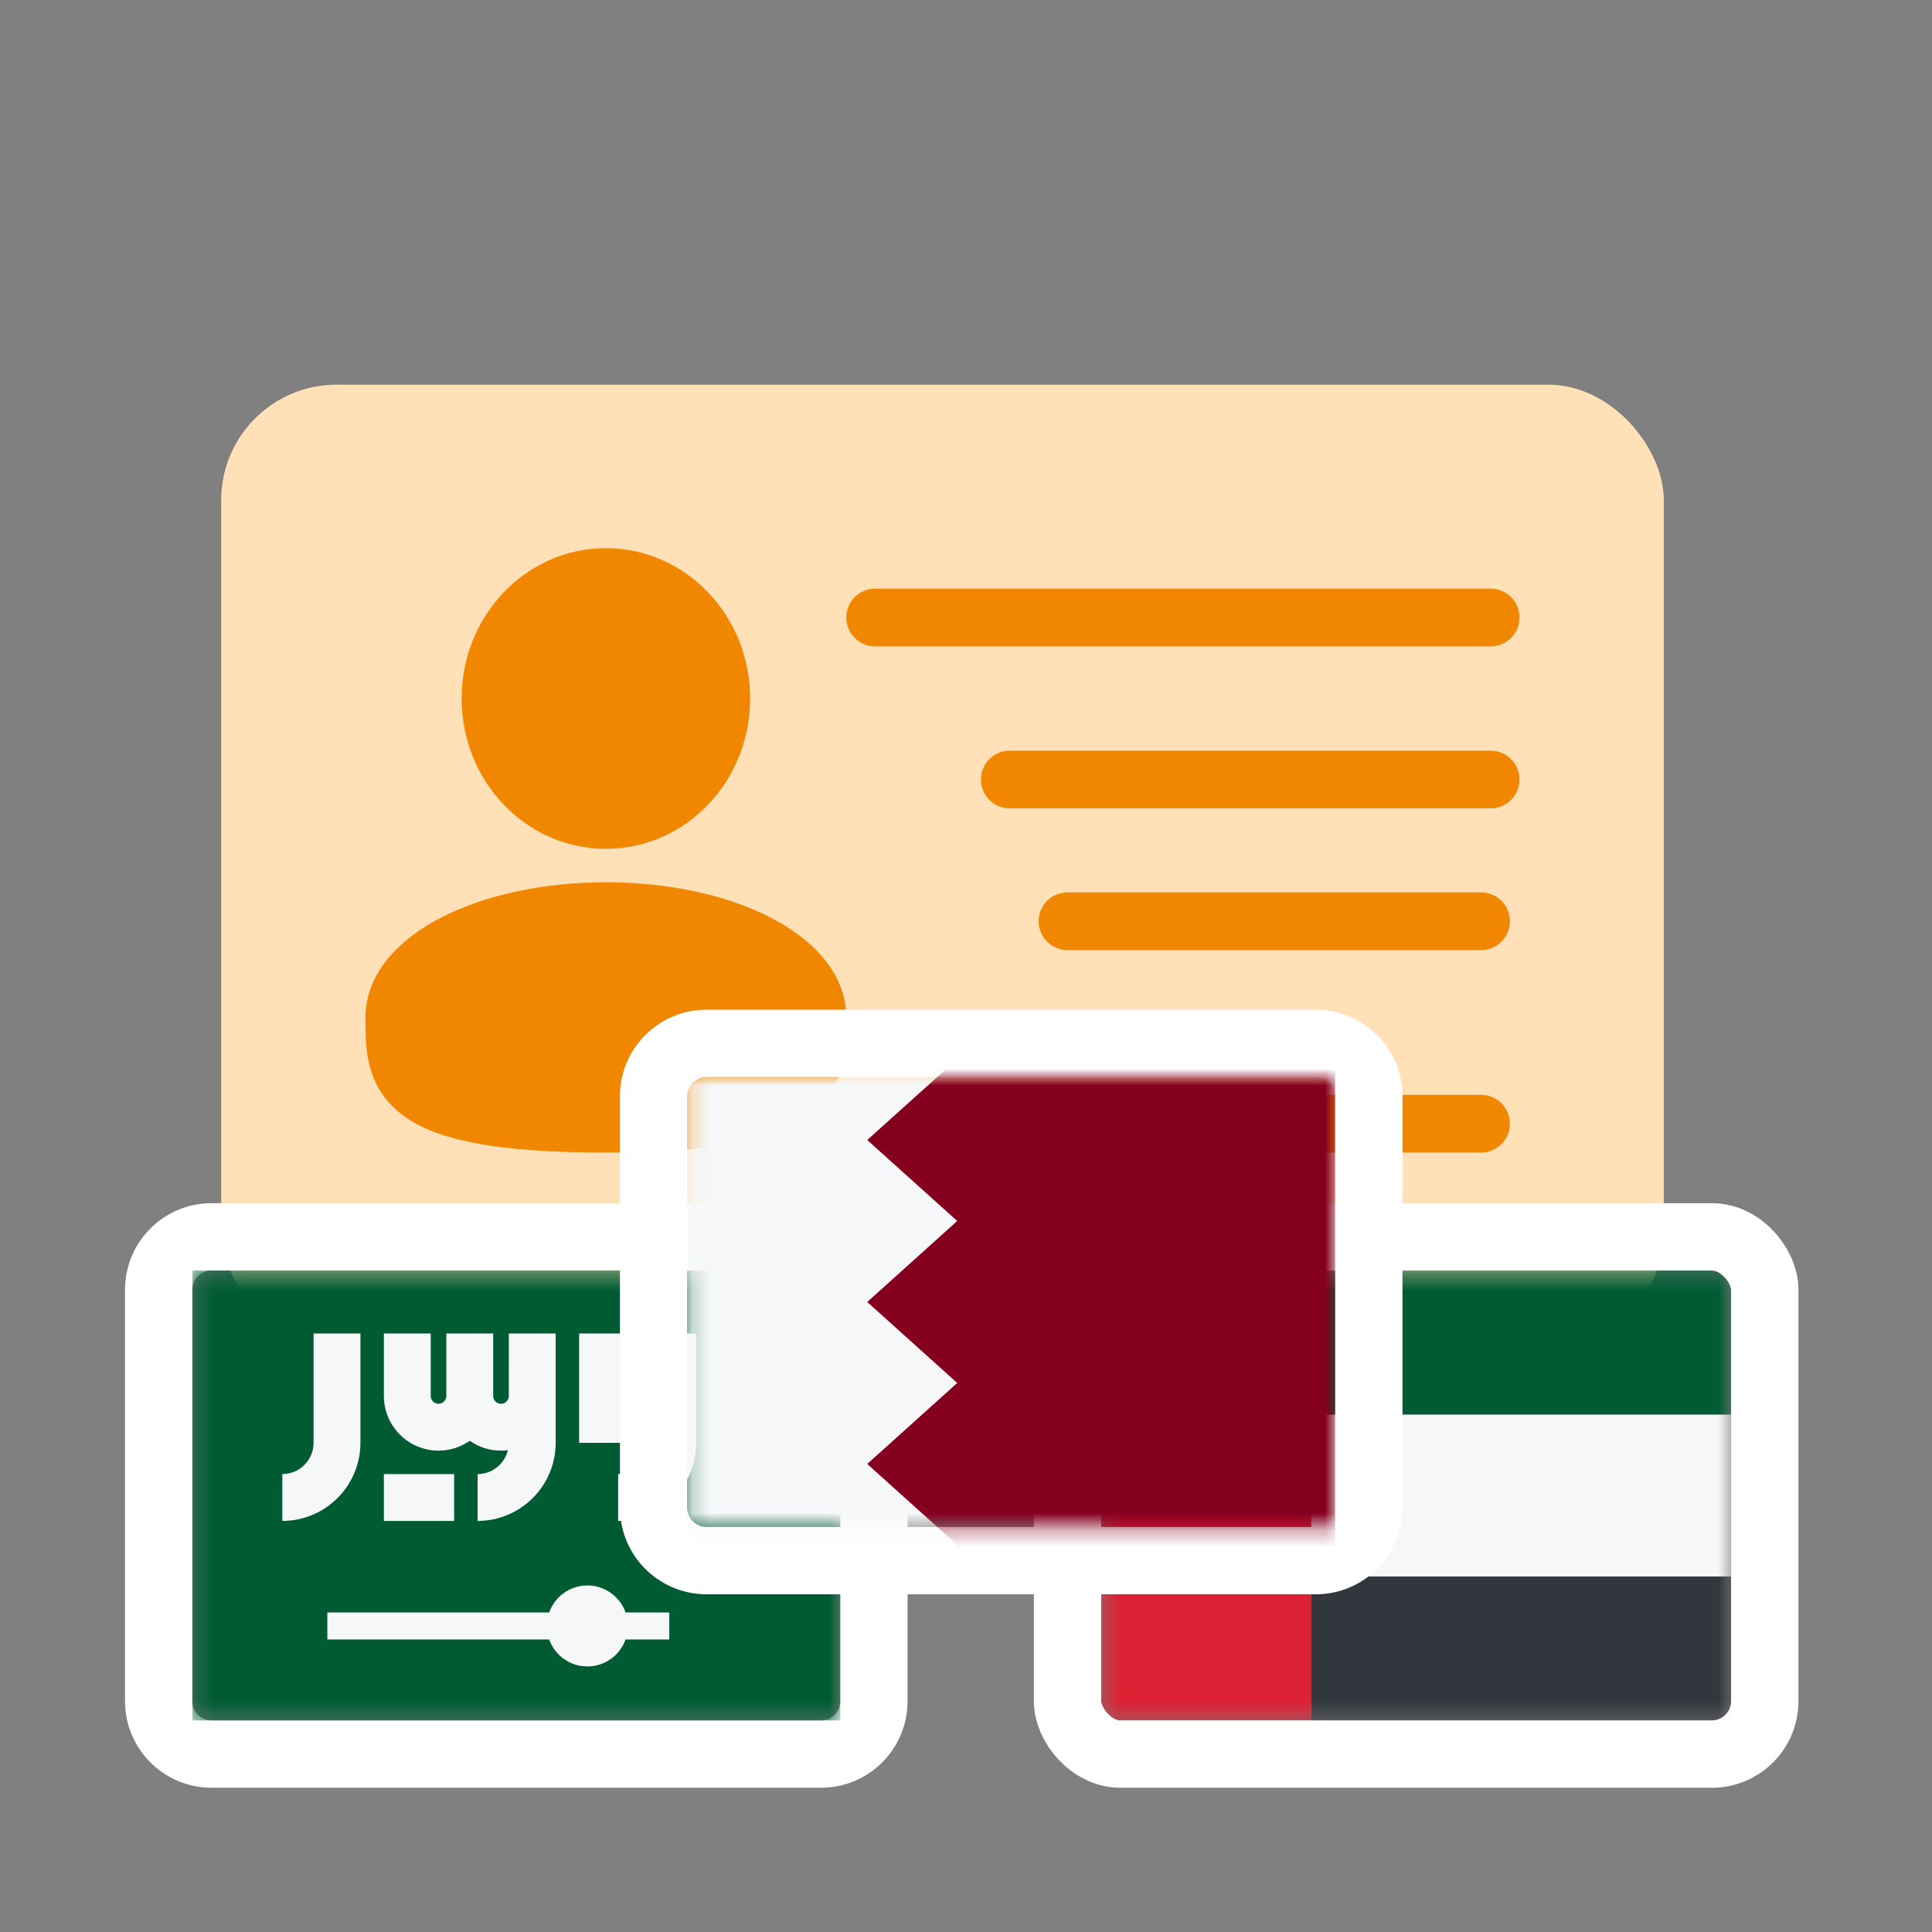
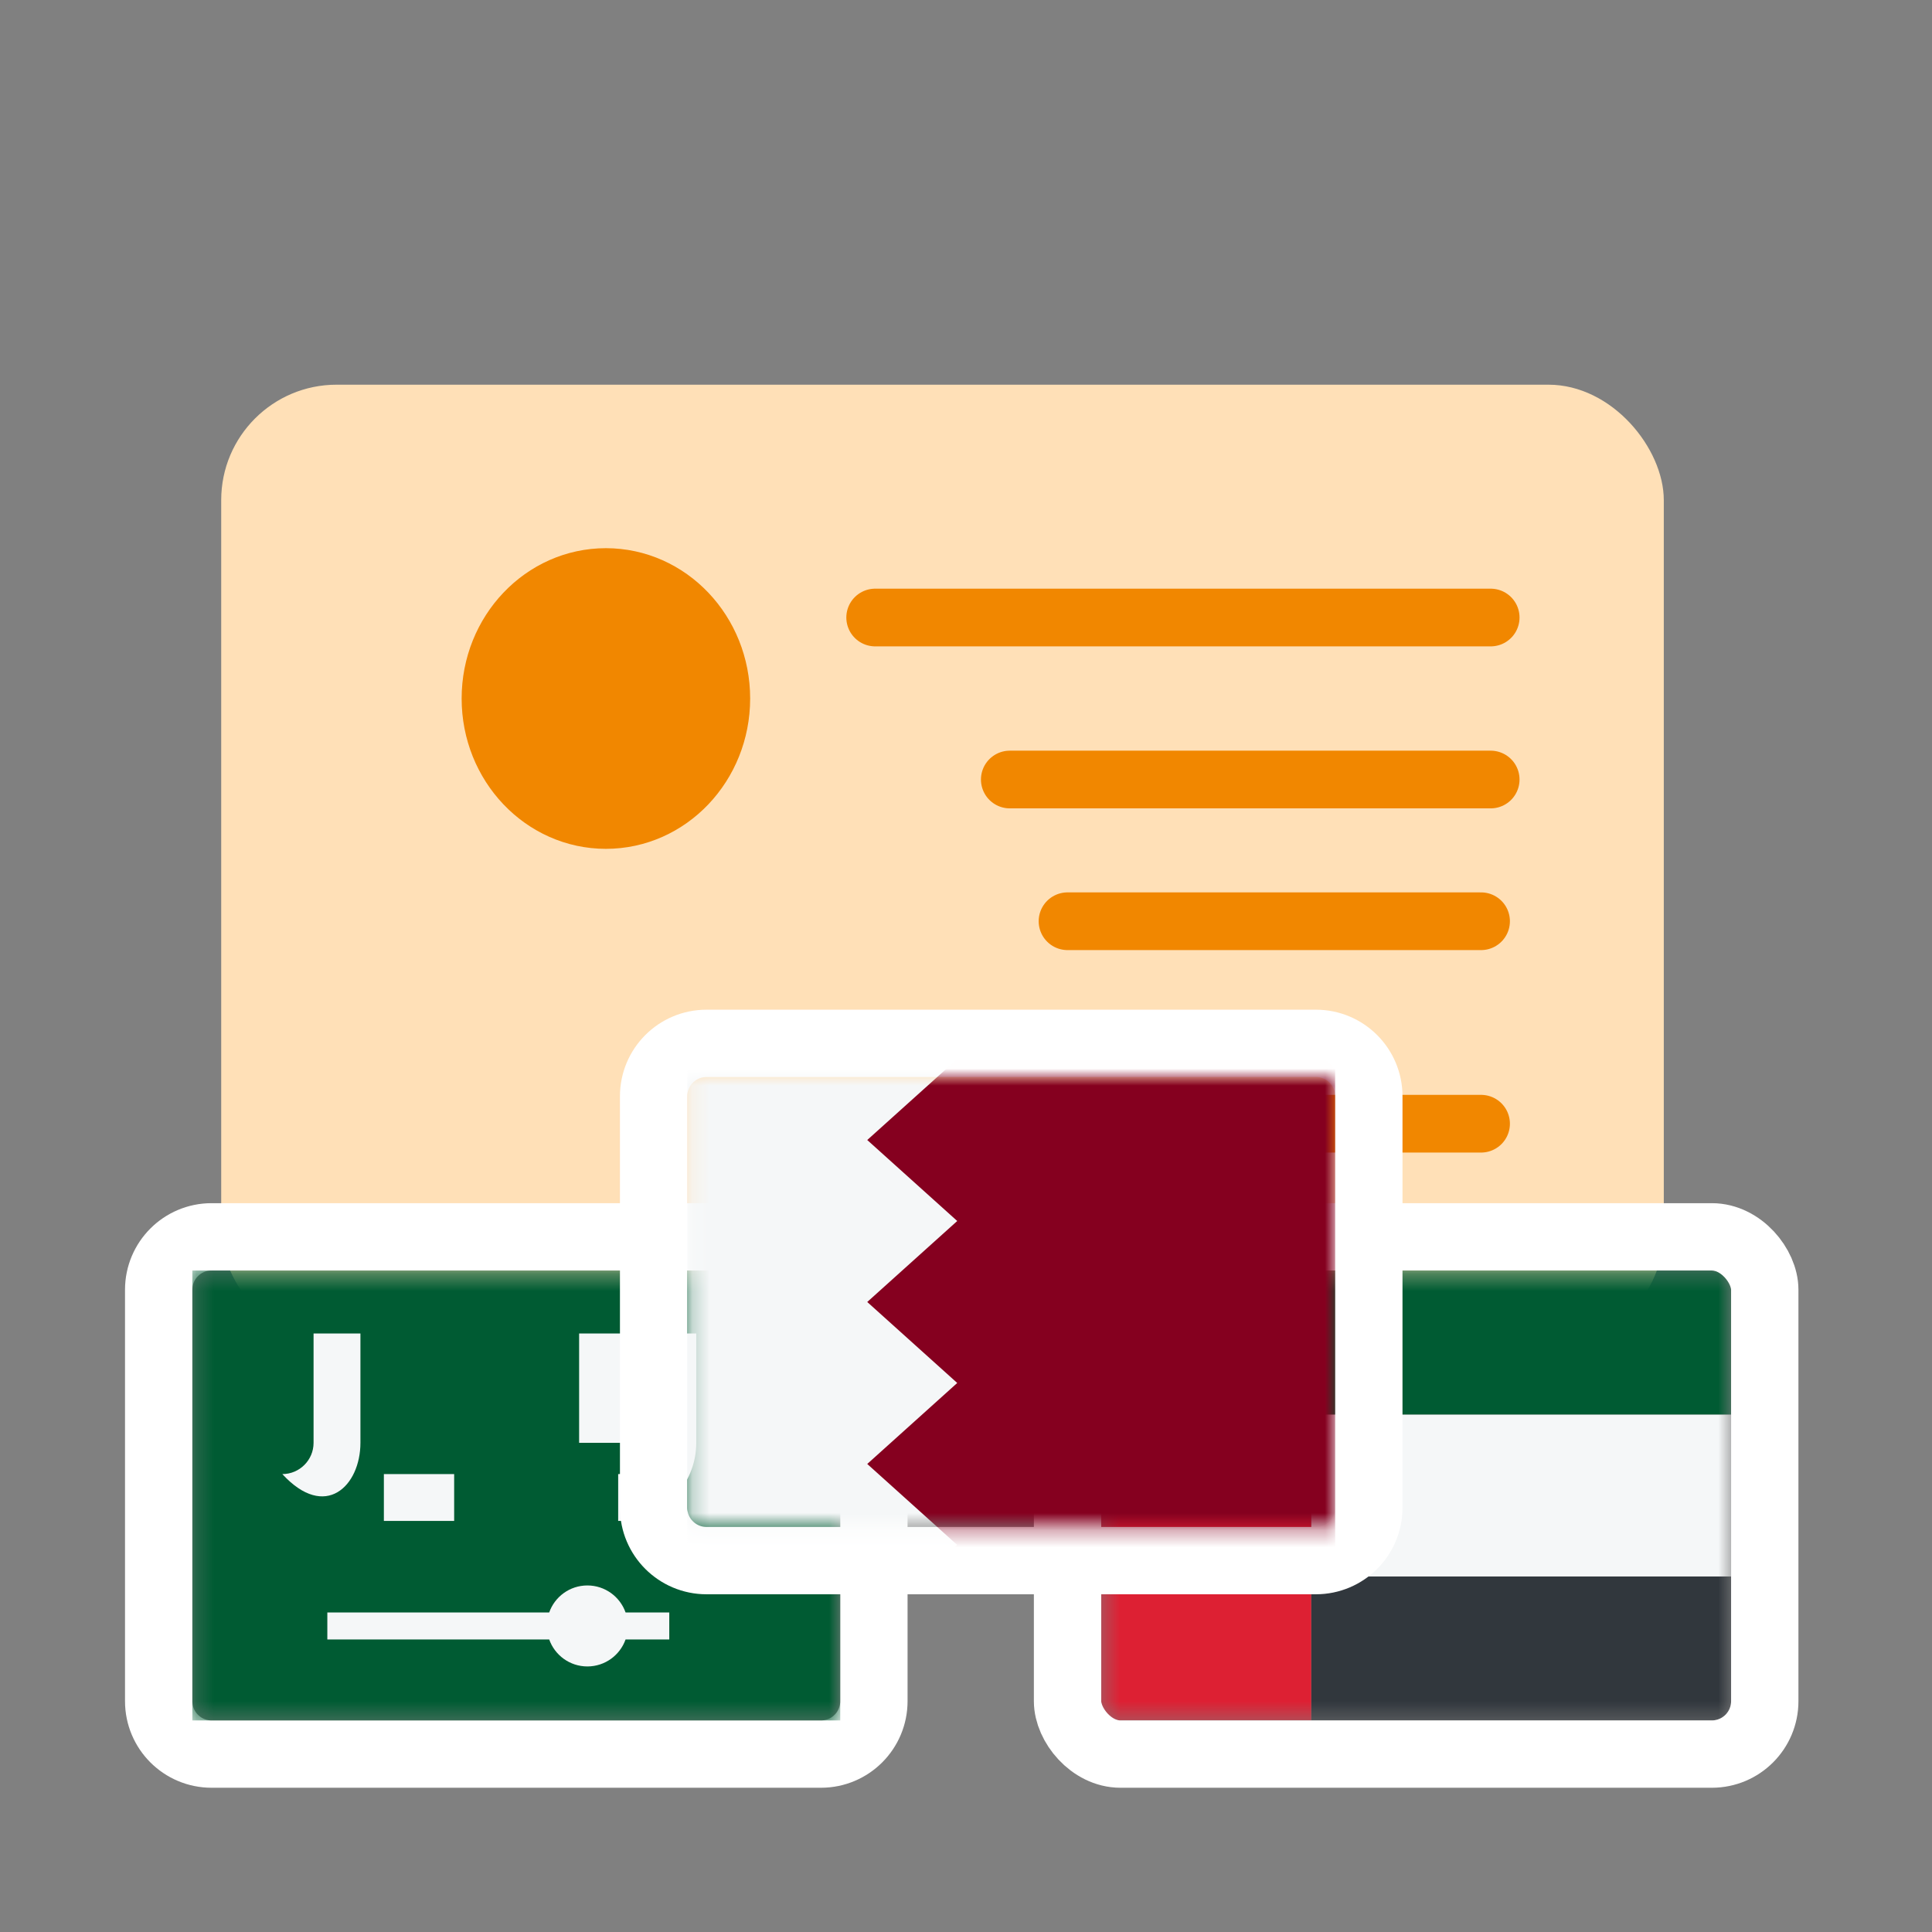
<svg xmlns="http://www.w3.org/2000/svg" viewBox="0 0 113 113" fill="none">
  <rect x="0" y="0" width="113" height="113" fill="#808080" stroke="none" />
  <rect x="12.938" y="22.5" width="84.375" height="56.25" rx="6.75" fill="#FFE0B7" />
  <ellipse cx="35.438" cy="40.855" rx="6.75" ry="7.105" fill="#F18700" stroke="#F18700" stroke-width="3.375" />
-   <path d="M47.812 59.507C47.812 62.941 47.812 65.724 35.438 65.724C23.062 65.724 23.062 62.941 23.062 59.507C23.062 56.074 28.603 53.29 35.438 53.29C42.272 53.29 47.812 56.074 47.812 59.507Z" fill="#F18700" stroke="#F18700" stroke-width="3.375" />
  <path d="M87.188 45.593L59.062 45.593" stroke="#F18700" stroke-width="3.375" stroke-linecap="round" />
  <path d="M87.188 36.118H51.188" stroke="#F18700" stroke-width="3.375" stroke-linecap="round" />
  <path d="M86.625 53.882L62.438 53.882" stroke="#F18700" stroke-width="3.375" stroke-linecap="round" />
  <path d="M86.625 65.724L62.438 65.724" stroke="#F18700" stroke-width="3.375" stroke-linecap="round" />
  <g clip-path="url(#clip0_6984_779)">
    <mask id="mask0_6984_779" style="mask-type:alpha" maskUnits="userSpaceOnUse" x="64" y="74" width="38" height="27">
      <rect x="64.408" y="74.31" width="36.842" height="26.316" fill="#D9D9D9" />
    </mask>
    <g mask="url(#mask0_6984_779)">
      <rect x="76.97" y="100.343" width="7.859" height="23.999" transform="rotate(-90 76.97 100.343)" fill="#31373D" stroke="#31373D" stroke-width="0.562" />
      <rect x="76.689" y="92.204" width="9.474" height="24.561" transform="rotate(-90 76.689 92.204)" fill="#F5F7F8" />
      <rect x="76.689" y="82.73" width="8.421" height="24.561" transform="rotate(-90 76.689 82.73)" fill="#005B33" />
      <rect x="64.408" y="74.31" width="12.281" height="26.316" fill="#DD2033" />
    </g>
  </g>
  <rect x="62.439" y="72.341" width="40.78" height="30.253" rx="3.094" stroke="white" stroke-width="3.938" />
  <path d="M48.02 72.341C49.728 72.341 51.113 73.726 51.113 75.435V99.5C51.113 101.209 49.728 102.594 48.02 102.594H12.375C10.666 102.594 9.281 101.209 9.281 99.5V75.435C9.281 73.726 10.666 72.341 12.375 72.341H48.02Z" stroke="white" stroke-width="3.938" />
  <mask id="mask1_6984_779" style="mask-type:alpha" maskUnits="userSpaceOnUse" x="11" y="74" width="39" height="27">
    <rect x="11.25" y="74.31" width="37.895" height="26.316" fill="#D9D9D9" />
  </mask>
  <g mask="url(#mask1_6984_779)">
    <rect x="11.25" y="74.31" width="37.895" height="26.316" fill="#005B33" />
-     <path d="M18.34 84.389C18.34 85.397 17.521 86.217 16.513 86.217V88.957C19.032 88.957 21.081 86.908 21.081 84.389V77.994H18.34V84.389Z" fill="#F5F7F8" />
+     <path d="M18.34 84.389C18.34 85.397 17.521 86.217 16.513 86.217C19.032 88.957 21.081 86.908 21.081 84.389V77.994H18.34V84.389Z" fill="#F5F7F8" />
    <path d="M37.983 77.994V84.389C37.983 85.397 37.163 86.217 36.156 86.217V88.957C38.674 88.957 40.724 86.908 40.724 84.389V77.994H37.983Z" fill="#F5F7F8" />
    <path d="M36.612 77.994H33.872V84.389H36.612V77.994Z" fill="#F5F7F8" />
-     <path d="M29.76 81.649C29.76 81.9 29.555 82.105 29.304 82.105C29.052 82.105 28.847 81.9 28.847 81.649V77.994H26.106V81.649C26.106 81.9 25.901 82.105 25.649 82.105C25.397 82.105 25.192 81.9 25.192 81.649V77.994H22.452V81.649C22.452 83.412 23.886 84.846 25.649 84.846C26.328 84.846 26.958 84.633 27.477 84.27C27.995 84.633 28.625 84.846 29.304 84.846C29.44 84.846 29.575 84.837 29.707 84.82C29.513 85.62 28.792 86.217 27.933 86.217V88.957C30.452 88.957 32.501 86.908 32.501 84.389V77.994H29.761L29.76 81.649Z" fill="#F5F7F8" />
    <path d="M26.563 86.217H22.452V88.957H26.563V86.217Z" fill="#F5F7F8" />
    <path d="M36.589 94.31H39.145V95.889H36.589C36.264 96.809 35.386 97.468 34.355 97.468C33.324 97.468 32.447 96.809 32.122 95.889H19.145V94.31H32.122C32.447 93.39 33.324 92.731 34.355 92.731C35.386 92.731 36.264 93.39 36.589 94.31Z" fill="#F5F7F8" />
  </g>
  <path d="M76.967 61.025C78.675 61.025 80.061 62.41 80.061 64.119V88.185C80.061 89.893 78.675 91.278 76.967 91.278H41.322C39.614 91.278 38.229 89.893 38.229 88.185V64.119C38.229 62.41 39.614 61.025 41.322 61.025H76.967Z" stroke="white" stroke-width="3.938" />
  <mask id="mask2_6984_779" style="mask-type:alpha" maskUnits="userSpaceOnUse" x="40" y="62" width="39" height="28">
    <rect x="40.197" y="62.994" width="37.895" height="26.316" fill="#D9D9D9" />
  </mask>
  <g mask="url(#mask2_6984_779)">
    <rect x="40.197" y="57.204" width="37.895" height="37.895" fill="#F5F7F8" />
    <path d="M50.724 57.204H78.092V95.099H50.724L55.987 90.362L50.724 85.625L55.987 80.888L50.724 76.151L55.987 71.415L50.724 66.678L55.987 61.941L50.724 57.204Z" fill="#85001F" />
  </g>
  <defs>
    <clipPath id="clip0_6984_779">
      <rect x="64.408" y="74.31" width="36.842" height="26.316" rx="1.125" fill="white" />
    </clipPath>
  </defs>
</svg>